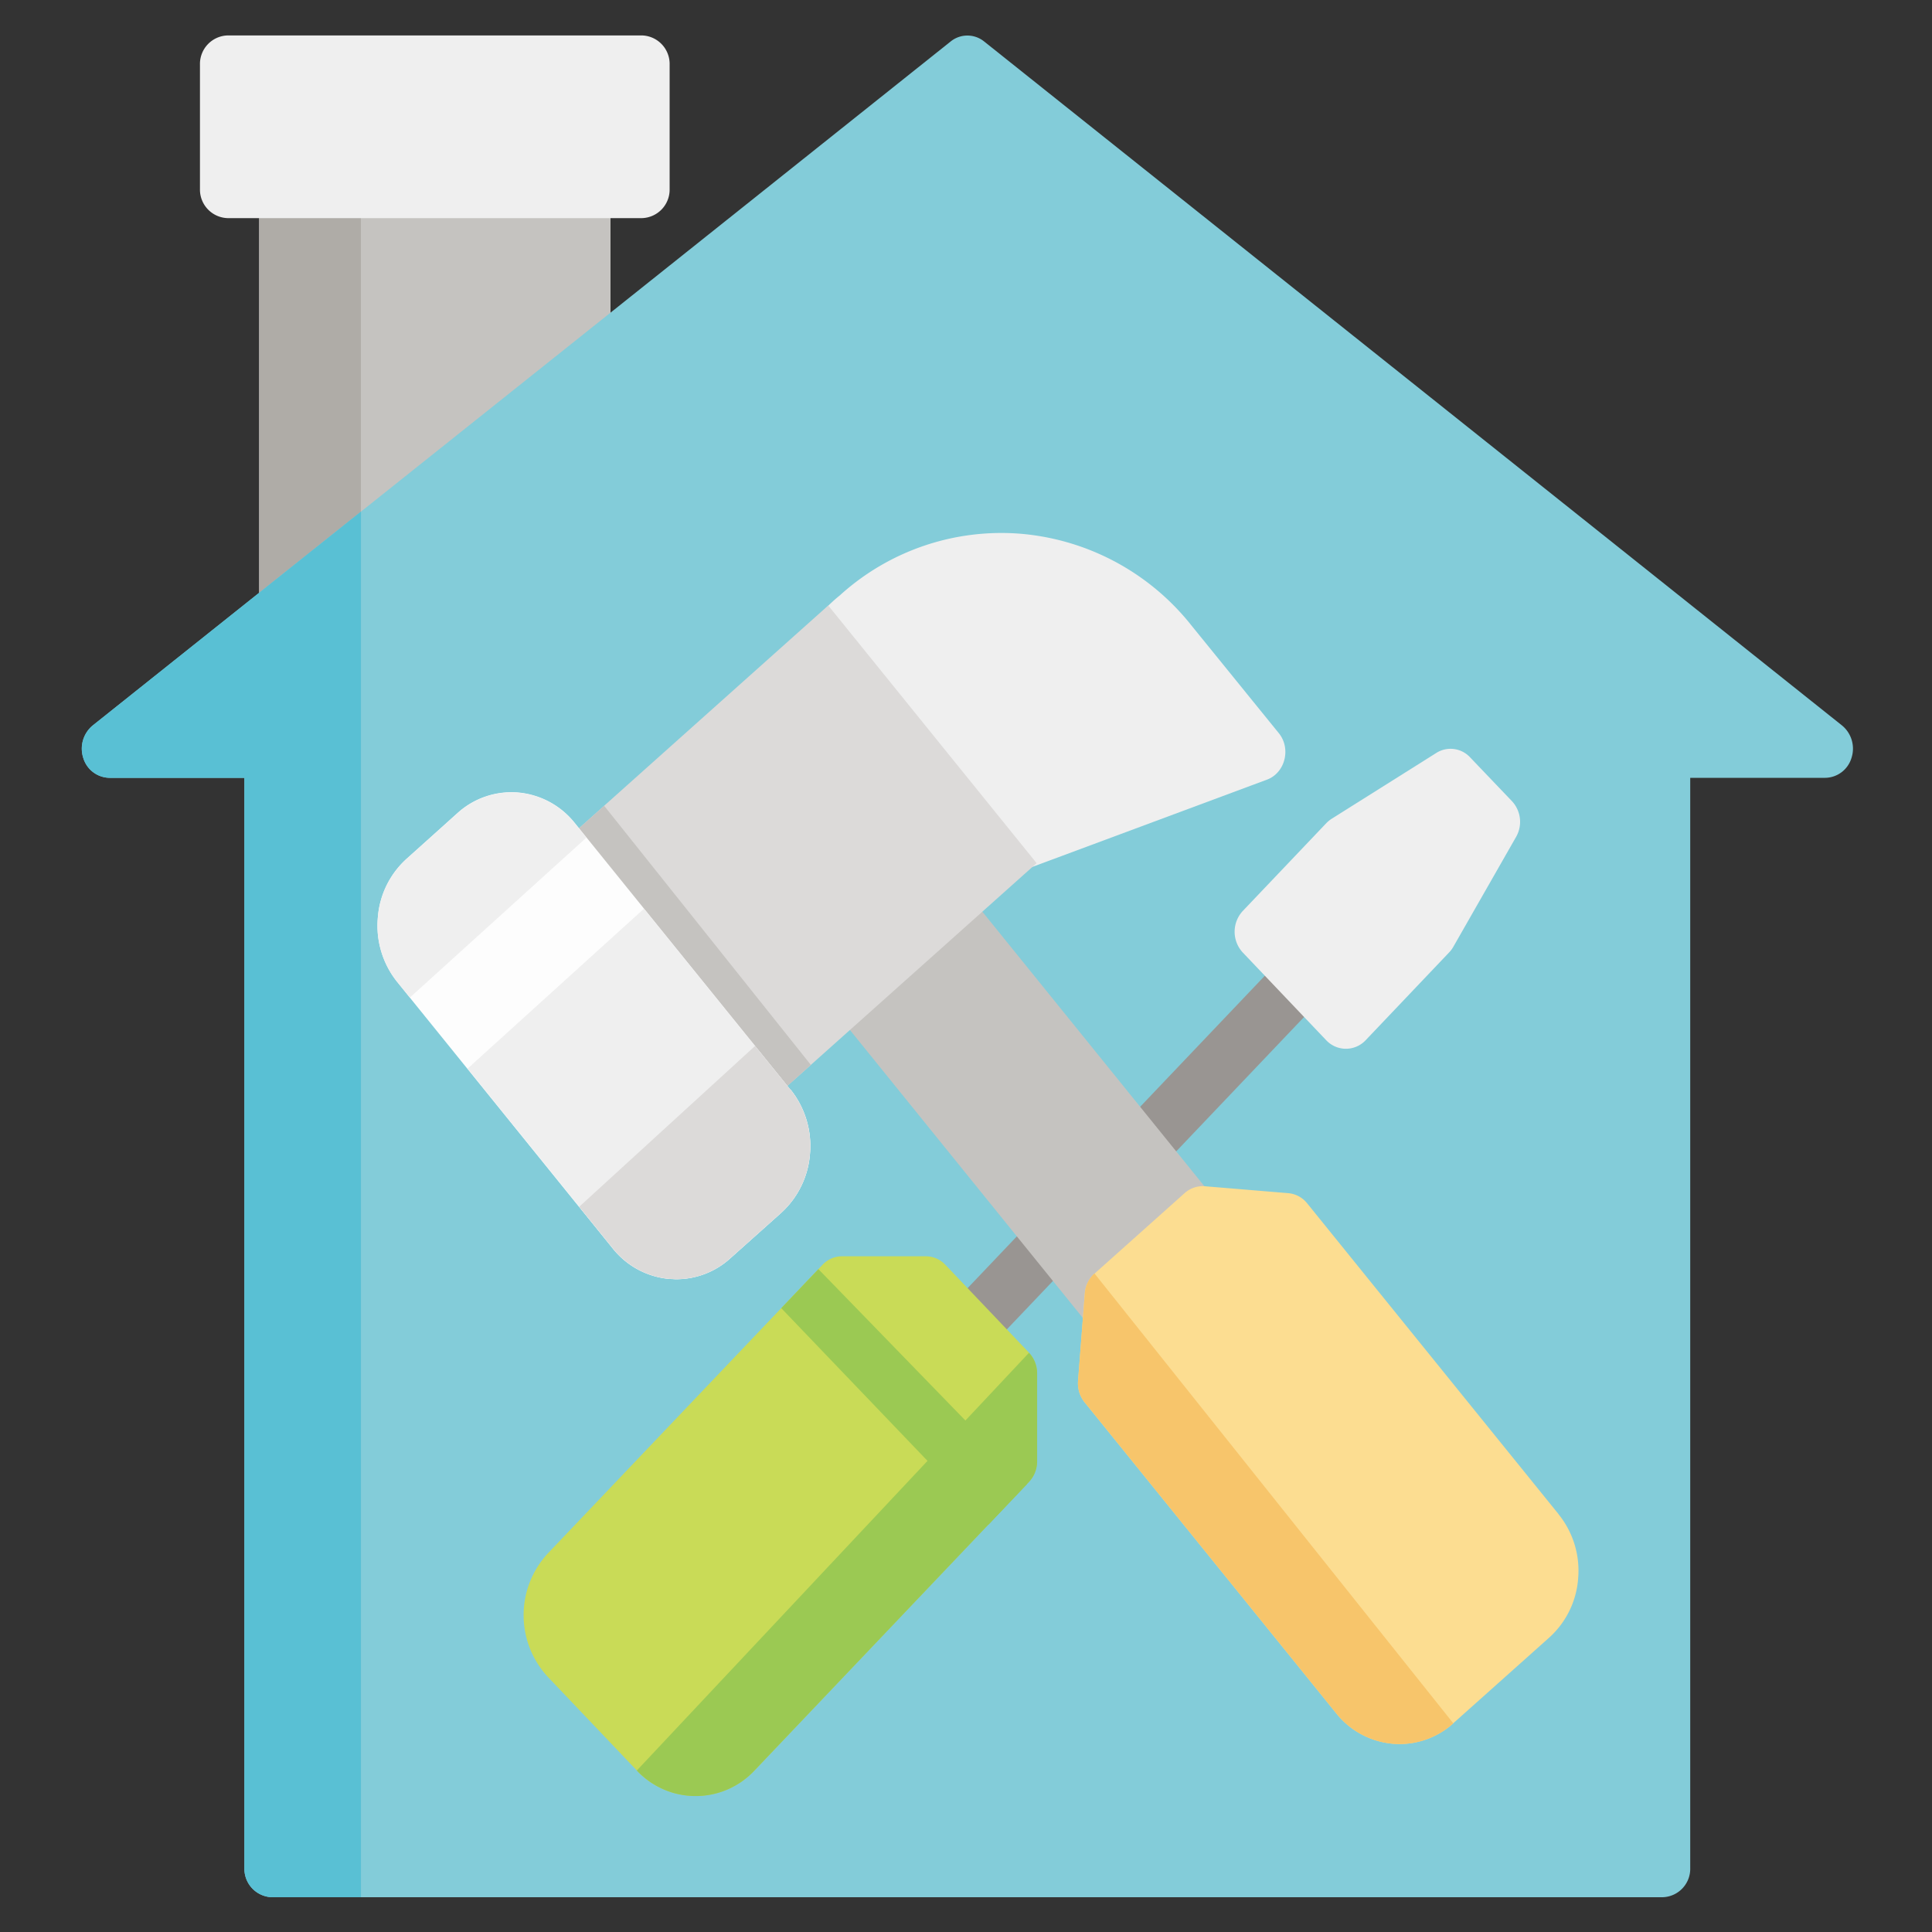
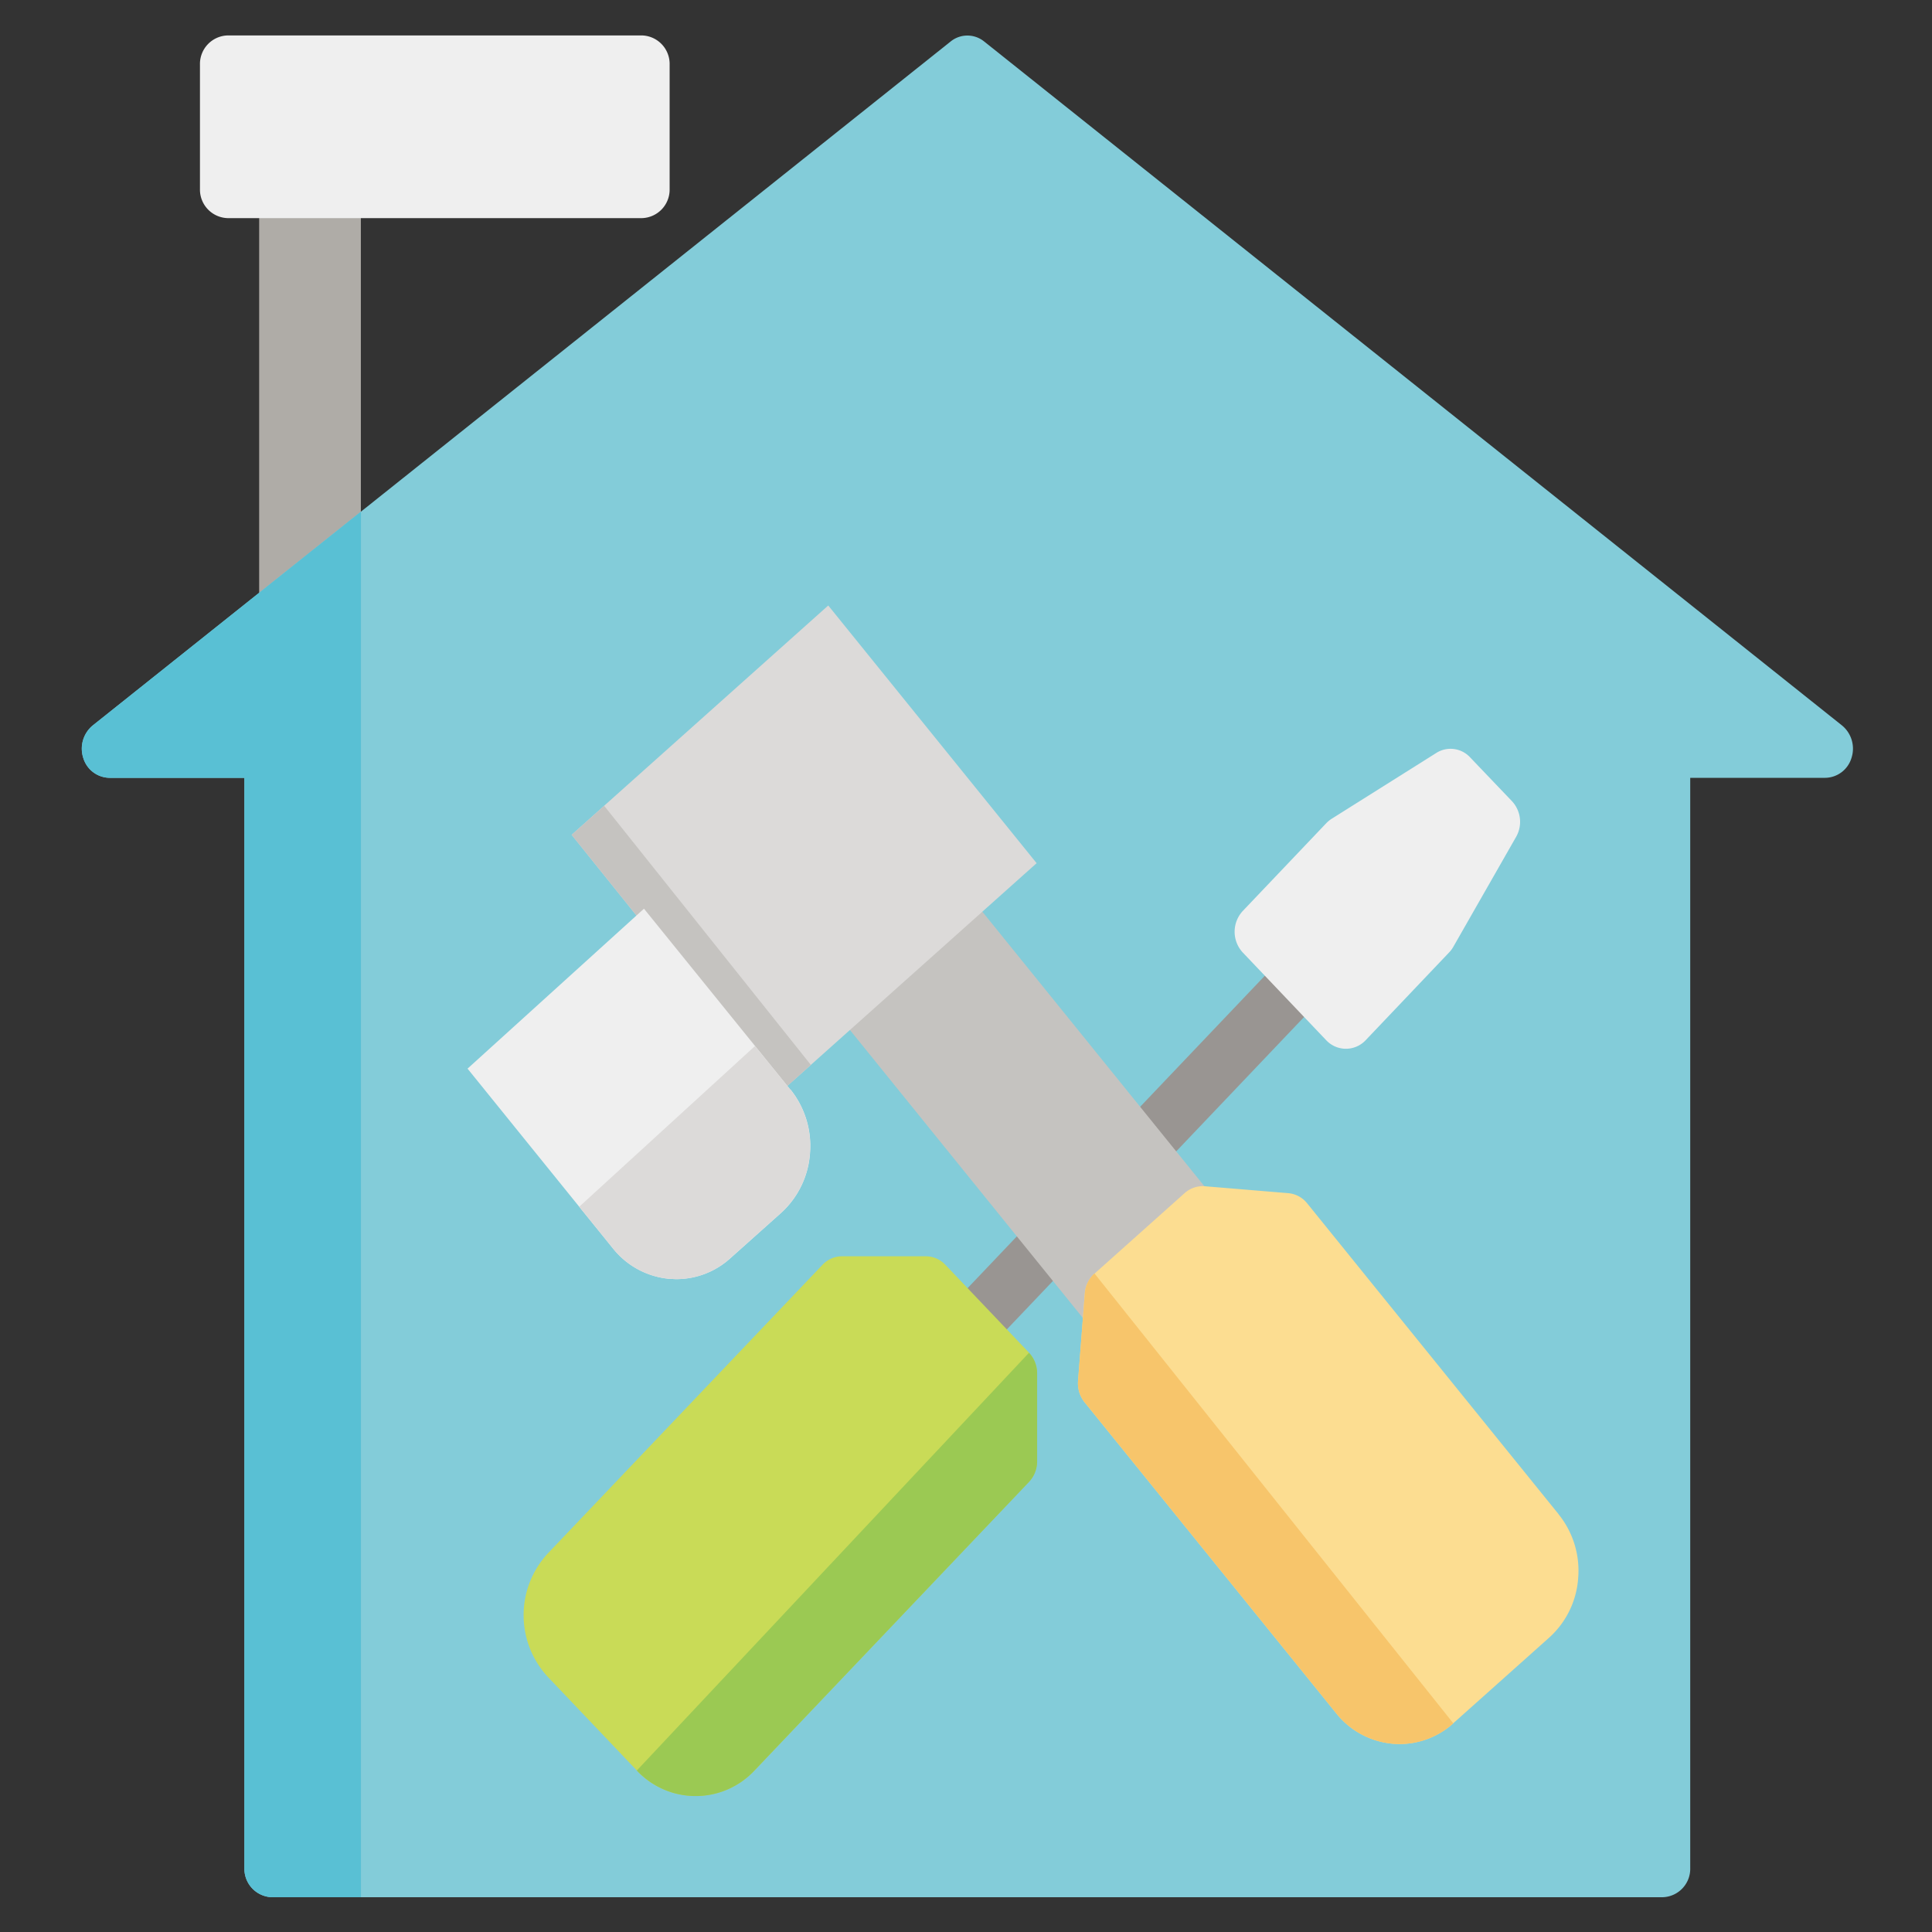
<svg xmlns="http://www.w3.org/2000/svg" id="レイヤー_1" data-name="レイヤー 1" viewBox="0 0 500 500">
  <rect x="0" y="0" width="500" height="500" fill="#333333" stroke="none" />
  <defs>
    <style>.cls-1{fill:#c5c3c0;}.cls-2{fill:#afaca7;}.cls-3{fill:#efefef;}.cls-4{fill:#83ccd9;}.cls-5{fill:#59c0d4;}.cls-6{fill:#999592;}.cls-7{fill:#c9db57;}.cls-8{fill:#9bc953;}.cls-9{fill:#fcdd91;}.cls-10{fill:#f7c56b;}.cls-11{fill:#dcdad9;}.cls-12{fill:#fdfdfd;}</style>
  </defs>
  <title>アートボード 1</title>
-   <path class="cls-1" d="M158,43.87V153.52a7.38,7.38,0,0,1-7.19,7.55H74.25a7.38,7.38,0,0,1-7.19-7.55V43.87Z" />
  <path class="cls-2" d="M93.39,43.87v117.2H74.25a7.38,7.38,0,0,1-7.18-7.55V43.87Z" />
  <path class="cls-3" d="M58.93,9.17H166.12a7.38,7.38,0,0,1,7.18,7.55V48.9a7.38,7.38,0,0,1-7.18,7.55H58.93a7.38,7.38,0,0,1-7.18-7.55V16.72a7.38,7.38,0,0,1,7.18-7.55" />
  <path class="cls-4" d="M476.7,187.74l-222-177a6.89,6.89,0,0,0-8.68,0l-222,177a7.79,7.79,0,0,0-2.46,8.42,7.2,7.2,0,0,0,6.8,5.14H63.25V483.46A7.36,7.36,0,0,0,70.42,491H430.25a7.36,7.36,0,0,0,7.18-7.54V201.3h34.94a7.2,7.2,0,0,0,6.79-5.14,7.76,7.76,0,0,0-2.46-8.42" />
  <path class="cls-5" d="M24,187.74a7.78,7.78,0,0,0-2.46,8.42,7.2,7.2,0,0,0,6.8,5.14H63.25V483.46A7.36,7.36,0,0,0,70.42,491h23V132.39Z" />
  <polygon class="cls-6" points="330.51 249.19 248.29 335.6 258.14 346.6 340.67 259.86 330.51 249.19" />
  <path class="cls-3" d="M391.3,207.35,380.46,196a6.89,6.89,0,0,0-8.76-1.13L344.63,211.9a7.49,7.49,0,0,0-1.38,1.13L321.59,235.8a7.91,7.91,0,0,0,0,10.67l21.66,22.77a7,7,0,0,0,10.15,0l21.65-22.77a7.08,7.08,0,0,0,1.08-1.46l16.25-28.45a7.85,7.85,0,0,0-1.08-9.21" />
  <path class="cls-7" d="M266.32,350.09l-21.66-22.76a7,7,0,0,0-5.07-2.21H217.94a7,7,0,0,0-5.08,2.21L141.8,402a23.49,23.49,0,0,0,0,32l23,24.19a20.85,20.85,0,0,0,30.46,0l71-74.69a7.72,7.72,0,0,0,2.11-5.33V355.43a7.76,7.76,0,0,0-2.1-5.34" />
  <path class="cls-8" d="M164.81,458.21a20.84,20.84,0,0,0,30.45,0l71.05-74.69a7.72,7.72,0,0,0,2.1-5.33V355.43a7.73,7.73,0,0,0-2.1-5.34Z" />
-   <polygon class="cls-8" points="265.81 384.06 211.8 328.45 202.19 338.55 255.83 394.56 265.81 384.06" />
  <polygon class="cls-1" points="251.99 233.17 217.47 263.48 288.6 351.42 321.81 319.5 251.99 233.17" />
  <path class="cls-9" d="M403.38,391.89l-65.09-80.47a7,7,0,0,0-4.9-2.63L311.82,307a7,7,0,0,0-5.23,1.77l-23.34,20.85a7.66,7.66,0,0,0-2.5,5.14L279,357.39a7.89,7.89,0,0,0,1.68,5.5l65.1,80.47a21.08,21.08,0,0,0,16.41,8,20.76,20.76,0,0,0,13.93-5.39l24.8-22.15a22.83,22.83,0,0,0,7.51-15.42,23.22,23.22,0,0,0-5.05-16.48" />
  <path class="cls-10" d="M280.75,334.71,279,357.4a7.84,7.84,0,0,0,1.68,5.49l65.1,80.47a21.07,21.07,0,0,0,16.41,8A20.8,20.8,0,0,0,376.12,446L283.25,329.57a7.66,7.66,0,0,0-2.5,5.14" />
-   <path class="cls-3" d="M330.92,189.7l-22.59-27.85a63.2,63.2,0,0,0-44-23.7,62.17,62.17,0,0,0-47,15.95,38,38,0,0,0-3.57,3.26,7.91,7.91,0,0,0-.18,10l44.64,55.18a7,7,0,0,0,5.46,2.66,6.94,6.94,0,0,0,2.41-.44l61.83-23c4.64-1.73,6.28-8,3.05-12" />
  <polygon class="cls-11" points="214.35 156.7 147.94 216.05 201.66 282.91 268.28 223.39 214.35 156.7" />
  <polygon class="cls-1" points="209.85 275.6 156.36 208.54 147.94 216.06 201.67 282.91 209.85 275.6" />
-   <path class="cls-12" d="M204.55,282l-55.79-69a21.11,21.11,0,0,0-14.67-7.91,20.8,20.8,0,0,0-15.69,5.32L105.29,222.2a22.8,22.8,0,0,0-7.52,15.4,23.27,23.27,0,0,0,5,16.5l55.79,69a21.12,21.12,0,0,0,14.67,7.9c.58,0,1.18.07,1.78.07A20.76,20.76,0,0,0,189,325.65l13.13-11.73a23,23,0,0,0,7.5-15.41,23.34,23.34,0,0,0-5-16.49" />
  <path class="cls-3" d="M204.55,282l-37.89-46.83L121,276.56l37.61,46.51a21.12,21.12,0,0,0,14.68,7.9c.58,0,1.17.07,1.77.07A20.76,20.76,0,0,0,189,325.65l13.13-11.73a23,23,0,0,0,7.5-15.41,23.34,23.34,0,0,0-5-16.49" />
  <path class="cls-11" d="M204.55,282,195.4,270.7l-45.5,41.61,8.71,10.76a21.12,21.12,0,0,0,14.67,7.9c.59,0,1.18.07,1.78.07a20.73,20.73,0,0,0,13.91-5.4l13.13-11.72a23,23,0,0,0,7.5-15.41,23.34,23.34,0,0,0-5-16.49" />
-   <path class="cls-3" d="M148.76,213.05a21.13,21.13,0,0,0-14.67-7.91,20.78,20.78,0,0,0-15.68,5.32L105.29,222.2a22.82,22.82,0,0,0-7.52,15.41,23.25,23.25,0,0,0,5,16.48l3.3,4.08,45.67-41.38Z" />
</svg>